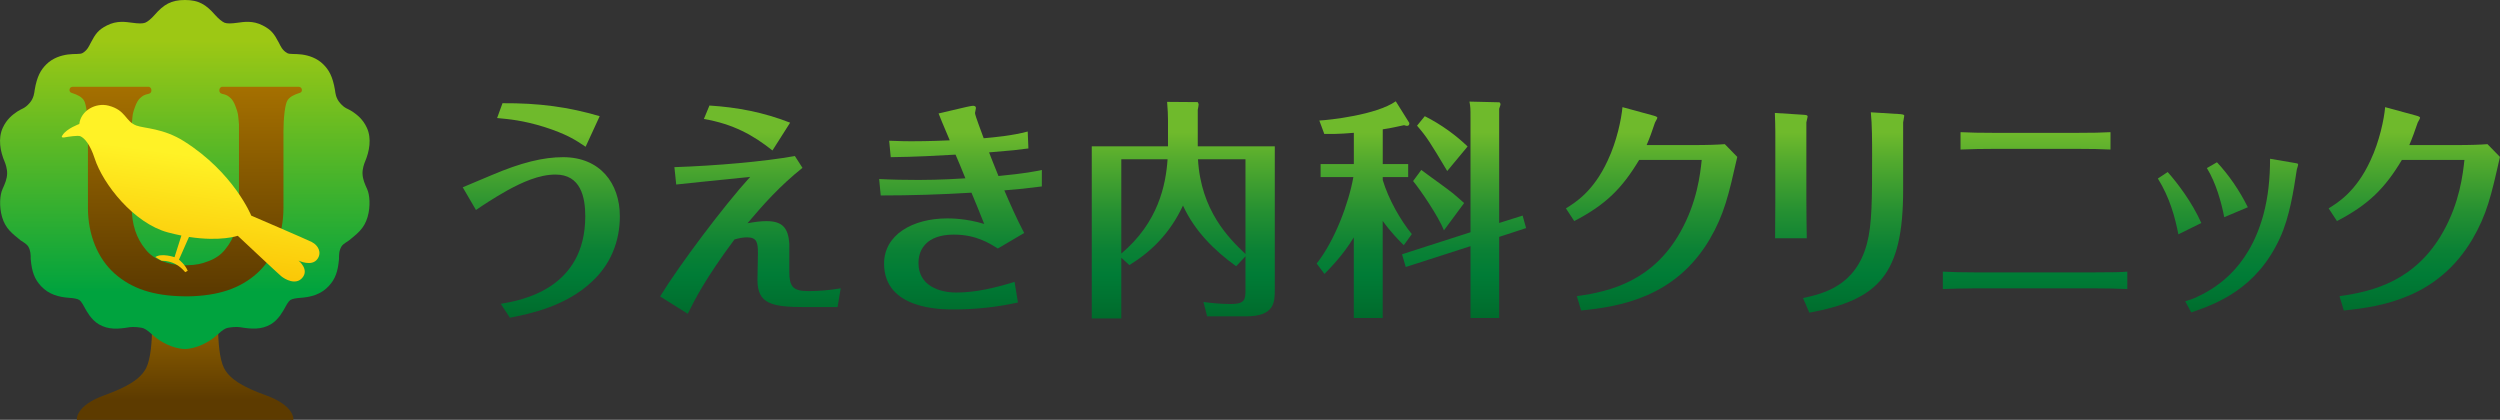
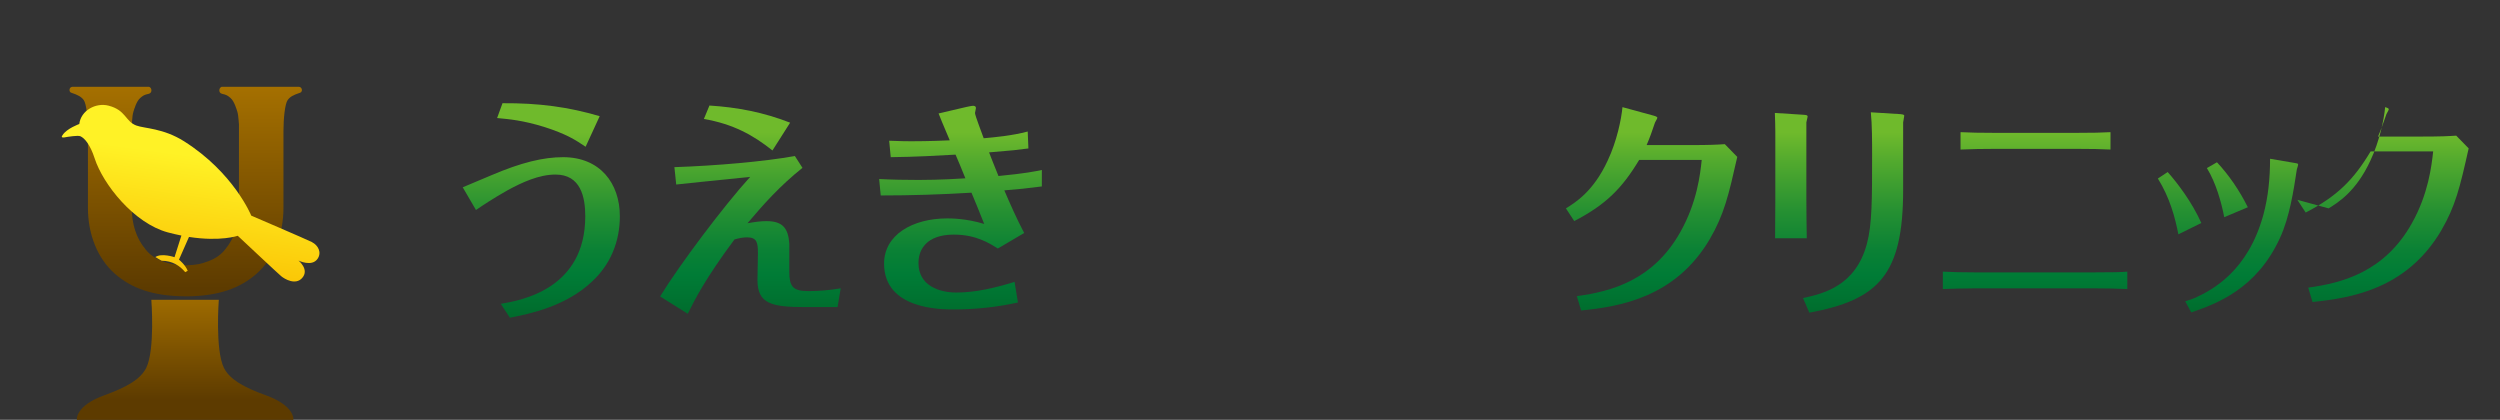
<svg xmlns="http://www.w3.org/2000/svg" xmlns:xlink="http://www.w3.org/1999/xlink" id="_レイヤー_2" data-name="レイヤー 2" viewBox="0 0 431.64 72.48">
  <rect x="0" y="0" width="431.64" height="72.48" fill="#333333" stroke="none" />
  <defs>
    <style>
      .cls-1 {
        fill: url(#linear-gradient-12);
      }

      .cls-1, .cls-2, .cls-3, .cls-4, .cls-5, .cls-6, .cls-7, .cls-8, .cls-9, .cls-10, .cls-11, .cls-12, .cls-13, .cls-14 {
        stroke-width: 0px;
      }

      .cls-2 {
        fill: url(#linear-gradient);
      }

      .cls-3 {
        fill: url(#linear-gradient-6);
      }

      .cls-4 {
        fill: url(#linear-gradient-11);
      }

      .cls-5 {
        fill: url(#linear-gradient-5);
      }

      .cls-6 {
        fill: url(#linear-gradient-13);
      }

      .cls-7 {
        fill: url(#linear-gradient-14);
      }

      .cls-8 {
        fill: url(#linear-gradient-2);
      }

      .cls-9 {
        fill: url(#linear-gradient-7);
      }

      .cls-10 {
        fill: url(#linear-gradient-3);
      }

      .cls-11 {
        fill: url(#linear-gradient-9);
      }

      .cls-12 {
        fill: url(#linear-gradient-8);
      }

      .cls-13 {
        fill: url(#linear-gradient-10);
      }

      .cls-14 {
        fill: url(#linear-gradient-4);
      }
    </style>
    <linearGradient id="linear-gradient" x1="93.45" y1="22.82" x2="93.45" y2="58.02" gradientUnits="userSpaceOnUse">
      <stop offset="0" stop-color="#6fba2c" />
      <stop offset=".15" stop-color="#51a92e" />
      <stop offset=".39" stop-color="#259032" />
      <stop offset=".58" stop-color="#0a8135" />
      <stop offset=".7" stop-color="#007c36" />
      <stop offset="1" stop-color="#006428" />
    </linearGradient>
    <linearGradient id="linear-gradient-2" x1="129.55" y1="22.82" x2="129.55" y2="58.02" xlink:href="#linear-gradient" />
    <linearGradient id="linear-gradient-3" x1="165.83" y1="22.82" x2="165.83" y2="58.02" xlink:href="#linear-gradient" />
    <linearGradient id="linear-gradient-4" x1="204.3" y1="22.82" x2="204.3" y2="58.02" xlink:href="#linear-gradient" />
    <linearGradient id="linear-gradient-5" x1="245.41" y1="22.82" x2="245.41" y2="58.02" xlink:href="#linear-gradient" />
    <linearGradient id="linear-gradient-6" x1="285.15" y1="22.82" x2="285.15" y2="58.02" xlink:href="#linear-gradient" />
    <linearGradient id="linear-gradient-7" x1="317.61" y1="22.82" x2="317.61" y2="58.02" xlink:href="#linear-gradient" />
    <linearGradient id="linear-gradient-8" x1="351.37" y1="22.82" x2="351.37" y2="58.02" xlink:href="#linear-gradient" />
    <linearGradient id="linear-gradient-9" x1="384.67" y1="22.82" x2="384.67" y2="58.02" xlink:href="#linear-gradient" />
    <linearGradient id="linear-gradient-10" x1="416.85" y1="22.82" x2="416.85" y2="58.02" xlink:href="#linear-gradient" />
    <linearGradient id="linear-gradient-11" x1="31.95" y1="49.65" x2="31.95" y2="69.13" gradientUnits="userSpaceOnUse">
      <stop offset="0" stop-color="#a57000" />
      <stop offset="1" stop-color="#5d3b00" />
    </linearGradient>
    <linearGradient id="linear-gradient-12" x1="484.51" y1="7.08" x2="484.51" y2="50.39" gradientTransform="translate(516.43) rotate(-180) scale(1 -1)" gradientUnits="userSpaceOnUse">
      <stop offset="0" stop-color="#9dc814" />
      <stop offset="1" stop-color="#00a33e" />
    </linearGradient>
    <linearGradient id="linear-gradient-13" x1="32.05" y1="14.98" x2="32.05" y2="49.83" xlink:href="#linear-gradient-11" />
    <linearGradient id="linear-gradient-14" x1="30.67" y1="49.85" x2="33.85" y2="26.95" gradientUnits="userSpaceOnUse">
      <stop offset="0" stop-color="#fabe00" />
      <stop offset="1" stop-color="#fff226" />
    </linearGradient>
  </defs>
  <g id="_シンボルマーク_ロゴタイプ" data-name="シンボルマーク・ロゴタイプ">
    <g>
      <g>
        <path class="cls-2" d="m79.89,32.34c2.28-.96,3.51-1.48,4.94-2.08,5.25-2.24,9.03-3.12,12.39-3.12,6.4,0,9.8,4.52,9.8,10.2,0,4.32-1.58,8.32-4.86,11.32-4.55,4.28-10.73,5.52-14.12,6.2l-1.58-2.4c3.55-.6,14.59-2.56,14.59-15.12,0-3.28-.77-7.2-5.13-7.2-2.9,0-5.79,1.36-8.3,2.72-2.62,1.48-4.51,2.76-5.44,3.4l-2.28-3.91Zm6.87-14.52c6.25-.04,11.38.64,16.78,2.24l-2.43,5.28c-1.66-1.12-3.28-2.2-7.21-3.44-3.63-1.12-5.94-1.32-8.07-1.52l.93-2.56Z" />
        <path class="cls-8" d="m144.6,53.02h-5.56c-5.82,0-8.26-.56-8.26-4.68,0-.64.08-3.84.08-4.56,0-1.84-.12-2.8-1.89-2.8-.77,0-1.43.16-2.16.36-5.09,6.84-6.9,10.48-8.06,12.84l-4.78-3c3.36-5.48,11.03-15.68,15.55-20.64-8.91.92-9.91,1-12.77,1.32l-.31-3c7.14-.24,15.47-.96,20.8-1.92l1.31,2.04c-3.9,3.12-6.68,6.24-9.49,9.56,1.35-.24,2.35-.36,3.28-.36,2.89,0,3.74,1.32,3.94,3.84v4.88c0,2.48.54,3.36,3.24,3.36,1.89,0,3.78-.16,5.63-.48l-.54,3.24Zm-22.11-34.8c4.86.31,9.3,1.16,13.93,2.96l-3.05,4.8c-3.32-2.64-6.75-4.56-11.84-5.44l.96-2.32Z" />
        <path class="cls-10" d="m153.52,24.3c2.32.09,3.01.09,3.9.09.31,0,3.24,0,6.56-.16-1.35-3.2-1.51-3.56-1.93-4.64l4.79-1.12c.23-.04.89-.2,1.16-.2.12,0,.5,0,.5.4,0,.12-.16.73-.16.84,0,.44,1.27,3.68,1.5,4.36,1.85-.16,4.9-.44,7.6-1.16l.12,2.92c-1.81.24-2.74.36-6.79.68.38,1.04.73,1.83,1.62,4.08,4.63-.44,6.33-.8,7.49-1.04v2.84c-2.74.36-4.01.48-6.48.68,1,2.32,2.12,4.88,3.43,7.36l-4.55,2.68c-1.47-.92-3.78-2.4-7.56-2.4-1.24,0-3.32.16-4.71,1.44-.97.88-1.43,2.08-1.43,3.48,0,3.89,3.59,5.08,6.52,5.08,3.43,0,6.79-.84,10.07-1.84l.58,3.56c-3.63.8-7.33,1.2-11.03,1.2-2.28,0-12.08,0-12.08-7.92,0-4.96,4.9-7.8,10.92-7.8.54,0,3.28,0,6.37.96-.85-2.16-1.62-4-2.2-5.4-5.25.32-10.46.48-15.67.48l-.27-2.84c2.2.12,4.59.16,6.79.16.46,0,3.97,0,8.1-.28-.92-2.24-1-2.48-1.7-4.09-2.86.16-6.95.4-11.19.44l-.27-2.84Z" />
-         <path class="cls-14" d="m220.1,25.26v24.6c0,2.32,0,4.76-4.98,4.76h-6.7l-.64-2.49c1.09.16,2.78.36,4.72.36,2.43,0,2.54-.75,2.54-2.44v-5.8l-1.61,1.72c-3.78-2.72-7.19-6.12-9.18-10.48-2.29,4.88-5.55,8-9.26,10.28l-1.39-1.27v10.48h-5.1v-29.72h13.16v-4.55c0-.96-.04-1.6-.15-3.12l5.29.04c.07.16.15.28.15.44,0,.12-.11.71-.15.88v6.32h13.3Zm-26.5,18.52c6.41-5.4,7.69-11.88,7.99-16.28h-7.99v16.28Zm13.24-16.28c.49,8.84,5.32,13.64,8.2,16.36v-16.36h-8.2Z" />
-         <path class="cls-5" d="m238.73,31.06c1.02,3.4,3.08,6.96,5.03,9.36l-1.39,1.92c-.64-.64-2.25-2.24-3.64-4.2v16.76h-4.99v-13.92c-1.8,3-3.98,5.2-5.06,6.32l-1.35-1.8c3.15-3.97,5.55-10.48,6.34-14.93h-5.66v-2.24h5.74v-5.4c-2.7.24-4.12.2-5.1.2l-.86-2.32c1.69-.08,9.83-.96,13.2-3.32l2.33,3.72s.11.52-.41.52c-.11,0-.22-.04-.49-.12-.98.2-2.06.48-3.68.72v6h4.39v2.24h-4.39v.48Zm24.16,6.16l.6,2.16-4.65,1.52v14h-4.95v-12.4l-11.18,3.6-.64-2.2,11.82-3.8v-19.76c0-1.64,0-1.83-.18-2.8l5.13.12c.07,0,.23.12.23.36,0,.05,0,.12-.23.76v19.72l4.05-1.28Zm-13.58,2.56c-.93-2.36-4.01-6.92-5.33-8.52l1.42-1.92c.86.68,4.76,3.44,5.51,4.08.9.75,1.47,1.28,1.88,1.64l-3.49,4.72Zm.57-10.24c-2.97-4.96-3.49-5.84-5.22-7.84l1.34-1.64c2.86,1.44,5.41,3.32,7.39,5.23l-3.52,4.24Z" />
        <path class="cls-3" d="m270.36,35.98c1.55-.96,4.74-2.88,7.21-8.24,1.6-3.36,2.37-7.2,2.56-9.24l5.39,1.47c.44.12.63.24.63.36,0,.16-.37.72-.41.84-.43,1.32-.92,2.68-1.44,3.88h7.66c3.18,0,4.59-.07,5.84-.16l2.15,2.2c-1.52,6.72-2.26,9.92-4.77,14.24-5.95,10.04-15.49,11.6-22.19,12.28l-.74-2.48c5.92-.8,13.21-2.72,17.9-11.12,2.85-5.08,3.41-9.92,3.66-12.4h-10.8c-2.93,4.88-5.73,7.72-11.21,10.56l-1.44-2.2Z" />
        <path class="cls-9" d="m306.52,22.78c0-1-.04-2.2-.08-3.28l5,.32c.48.04.66.08.66.32,0,.16-.22.84-.22,1v13.2c0,1.91.03,4.52.07,6.8h-5.47c0-.76.04-4.92.04-6.84v-11.52Zm4.8,28.68c3.45-.76,9.07-2.04,11.02-9.4.89-3.32.89-7.64.89-15.36,0-2.24,0-5.2-.22-7.31l5.14.32c.22.04.63.04.63.28,0,.16-.19,1-.19,1.16v11.6c0,14.72-4.25,19.01-16.2,21.24l-1.08-2.52Z" />
        <path class="cls-12" d="m367.3,49.9c-2-.08-4-.12-5.99-.12h-20.17c-2.18,0-4.18.08-5.7.12v-3c1.63.08,3.26.13,5.77.13h20.04c3.85,0,4.96-.04,6.04-.13v3Zm-2.92-24.08c-1.78-.08-3.14-.12-6.02-.12h-13.76c-2.66,0-3.81.04-6.1.12v-3c1.96.08,2.96.12,6.1.12h13.69c3.52,0,4.22-.04,6.1-.12v3Z" />
        <path class="cls-11" d="m374.26,29.7c1.7,1.92,4.18,5.16,5.81,8.8l-3.96,1.96c-.59-3-1.47-6.28-3.54-9.64l1.7-1.12Zm22.12-1.52c.15,0,.41.04.41.24,0,.12-.19.68-.23.84-.55,3.64-1.25,8.2-2.88,11.76-4.07,8.96-11.14,11.48-15.35,12.92l-1.04-1.92c1.04-.32,1.29-.44,1.63-.56,3.07-1.4,9.21-4.64,11.87-14.4.82-3.04,1.15-6.2,1.15-9.65l4.44.76Zm-13.61-.16c2,2.12,3.88,4.84,5.33,7.76l-4.07,1.72c-.48-2.48-1.4-5.88-3-8.48l1.74-1Z" />
-         <path class="cls-13" d="m402.05,35.98c1.55-.96,4.74-2.88,7.21-8.24,1.59-3.36,2.37-7.2,2.55-9.24l5.4,1.47c.44.12.63.24.63.36,0,.16-.37.72-.41.84-.45,1.32-.93,2.68-1.45,3.88h7.66c3.18,0,4.59-.07,5.84-.16l2.15,2.2c-1.51,6.72-2.25,9.92-4.77,14.24-5.95,10.04-15.5,11.6-22.19,12.28l-.74-2.48c5.91-.8,13.2-2.72,17.9-11.12,2.85-5.08,3.4-9.92,3.67-12.4h-10.8c-2.92,4.88-5.74,7.72-11.21,10.56l-1.44-2.2Z" />
+         <path class="cls-13" d="m402.05,35.98c1.55-.96,4.74-2.88,7.21-8.24,1.59-3.36,2.37-7.2,2.55-9.24c.44.12.63.24.63.36,0,.16-.37.72-.41.84-.45,1.32-.93,2.68-1.45,3.88h7.66c3.18,0,4.59-.07,5.84-.16l2.15,2.2c-1.51,6.72-2.25,9.92-4.77,14.24-5.95,10.04-15.5,11.6-22.19,12.28l-.74-2.48c5.91-.8,13.2-2.72,17.9-11.12,2.85-5.08,3.4-9.92,3.67-12.4h-10.8c-2.92,4.88-5.74,7.72-11.21,10.56l-1.44-2.2Z" />
      </g>
      <g>
        <path class="cls-4" d="m45.87,68.24c-3.73-1.35-6.23-2.73-7.21-4.73-1.54-3.12-.88-11.75-.88-11.75h-11.65s.66,8.63-.88,11.75c-.99,2-3.48,3.38-7.21,4.73-5.14,1.85-4.77,4.25-4.77,4.25h37.38s.37-2.39-4.77-4.25Z" />
-         <path class="cls-1" d="m31.91,60.26c-2.15-.07-4.24-1.3-5.19-2.12-.83-.72-1.4-1.24-1.9-1.44-.52-.21-1.87-.3-2.43-.21-2.03.35-3.7.45-5.31-.49-1.39-.81-2.17-2.39-2.37-2.72-.2-.33-.57-1.18-1.03-1.49-.32-.22-1.03-.32-1.63-.36-1.97-.13-3.65-.62-4.96-2.02-1.14-1.22-1.6-2.5-1.79-4.7,0-.71,0-1.42-.42-2.14-.3-.5-1.05-.86-1.32-1.07-1.44-1.18-2.61-2.01-3.2-4.02-.54-1.86-.37-3.85.06-4.8.43-.95.78-1.75.81-2.69.03-.83-.29-1.73-.4-1.99-.81-1.88-1.2-4.09-.35-5.94.67-1.46,1.66-2.24,2.53-2.82.8-.53,1.23-.46,2.1-1.45.77-.88.81-1.84.87-2.21.4-2.45,1.1-3.54,1.99-4.44,1.11-1.12,2.55-1.57,3.74-1.73,1.18-.16,2.11,0,2.54-.25.85-.5,1.13-1.22,1.4-1.74.84-1.59,1.3-2.26,2.82-3.03,1.72-.88,3.26-.6,4.36-.46,1.11.15,1.76.16,2.22,0,.41-.15,1.09-.71,1.65-1.36,1.56-1.78,2.83-2.57,5.22-2.57s3.65.79,5.21,2.57c.56.64,1.24,1.2,1.65,1.36.46.16,1.11.15,2.21,0,1.11-.15,2.64-.42,4.36.46,1.51.77,1.98,1.44,2.82,3.03.27.52.55,1.24,1.4,1.74.43.25,1.36.1,2.54.25,1.19.16,2.63.61,3.74,1.73.89.9,1.59,1.99,1.99,4.44.06.37.1,1.33.87,2.21.87,1,1.3.92,2.1,1.45.86.58,1.86,1.36,2.53,2.82.85,1.85.46,4.06-.35,5.94-.11.26-.43,1.16-.4,1.99.03.94.38,1.74.81,2.69.43.95.6,2.94.06,4.8-.59,2.01-1.76,2.84-3.19,4.02-.27.22-1.02.57-1.32,1.07-.43.72-.42,1.43-.42,2.14-.19,2.21-.65,3.49-1.79,4.7-1.31,1.4-2.99,1.89-4.96,2.02-.6.04-1.31.15-1.63.36-.46.31-.83,1.16-1.04,1.49-.2.33-.98,1.91-2.37,2.72-1.61.93-3.28.83-5.31.49-.56-.1-1.92,0-2.43.21-.49.2-1.06.72-1.89,1.44-.95.82-3.04,2.05-5.18,2.12Z" />
        <path class="cls-6" d="m52.06,15.29c-.14-.31-.46-.3-.46-.3h-13.33s-.4.12-.4.62c0,.26.12.51.48.59.77.16,1.02.34,1.47.74.64.56,1.03,1.94,1.16,2.36.13.42.16.89.21,1.37.05.48.07.75.07.83v14.34c0,2.89-.79,5.28-2.35,7.18-.69.91-1.67,1.61-2.94,2.08-1.17.44-2.04.67-3.78.7h-.03s-.08,0-.11,0c-.04,0-.08,0-.11,0h0s-.02,0-.03,0c-1.74-.03-2.7-.26-3.87-.7-1.27-.48-2.25-1.17-2.94-2.08-1.57-1.9-2.35-4.29-2.35-7.18v-14.34c0-.08.02-.35.07-.83.04-.47.08-.94.21-1.37.13-.42.52-1.8,1.16-2.36.45-.4.7-.58,1.47-.74.35-.08.48-.32.48-.59,0-.5-.4-.62-.4-.62h-13.23s-.32-.01-.46.3c-.13.3-.04.63.28.73,1.17.38,1.73.72,2.12,1.25.49.66.73,3.3.73,5.36v13.24c0,4.63,1.67,8.75,4.62,11.37,2.87,2.54,6.59,3.85,11.94,3.92h0s.18.01.18.01h0s0,0,0,0h.29s0,0,0,0h.18c5.35-.08,9.06-1.39,11.93-3.93,2.95-2.62,4.62-6.74,4.62-11.37v-13.24c0-2.05.24-4.69.73-5.36.39-.54.95-.87,2.12-1.25.32-.1.42-.44.28-.73Z" />
        <path class="cls-7" d="m53.89,41.81c-.94-.47-10.51-4.58-10.51-4.58,0,0-2.98-7.38-11.59-12.83-3.63-2.29-6.84-2.2-8.26-2.73-1.92-.72-1.77-2.66-4.8-3.43-2.17-.56-4.77.82-5.04,3.17,0,0-2.18.78-2.89,1.92-.09.13-.18.28-.11.35.07.06.22.08.4.05.65-.12,2.37-.39,2.78-.21.74.32,1.71,1.47,2.46,3.79,1.46,4.54,6.81,11.23,12.63,12.81.83.22,1.61.4,2.36.55l-1.19,3.74s-2.19-.77-3.31-.03c.32.2.88.54,1.09.64,1.83.01,3.11.83,4.07,1.97l.43-.23c-.42-1.07-1.51-1.93-1.51-1.93l1.73-3.92c5.44.84,8.42-.2,8.42-.2,0,0,6.98,6.55,7.48,6.96.67.56,2.5,1.59,3.63.34,1.32-1.47-.62-3.02-.62-3.02,0,0,2.29,1.13,3.28-.29.79-1.13.07-2.37-.94-2.88Z" />
      </g>
    </g>
  </g>
</svg>